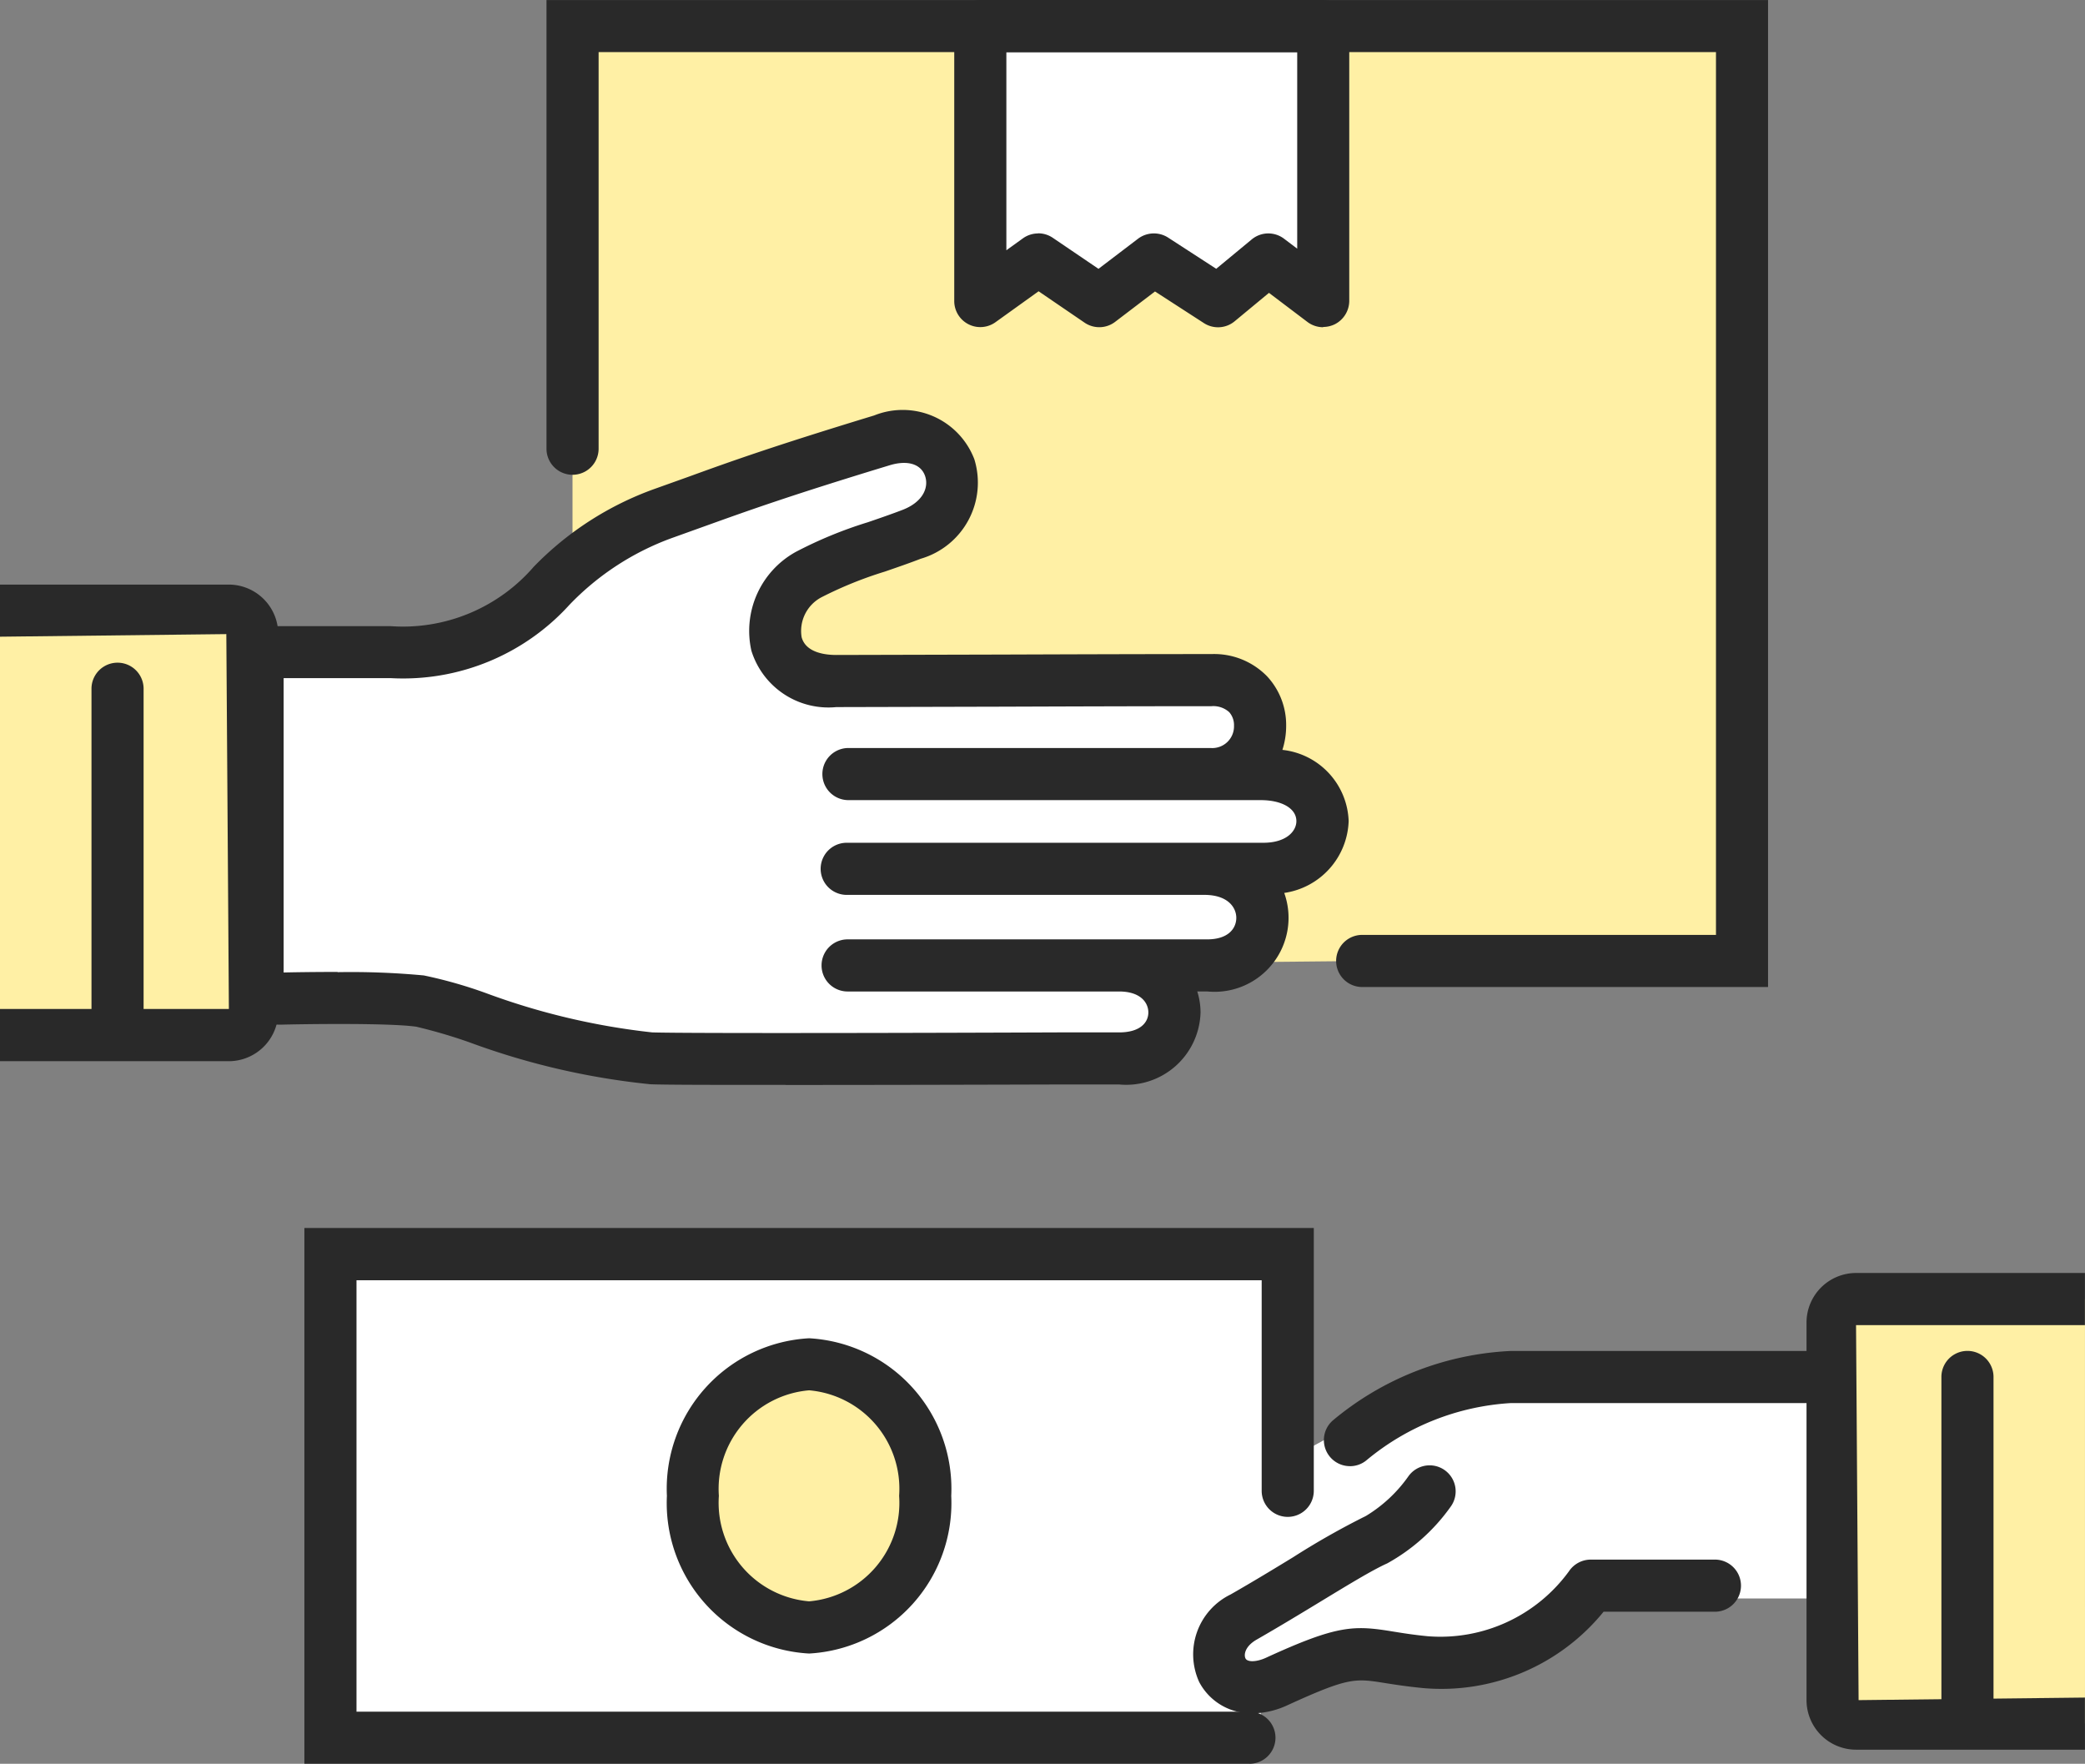
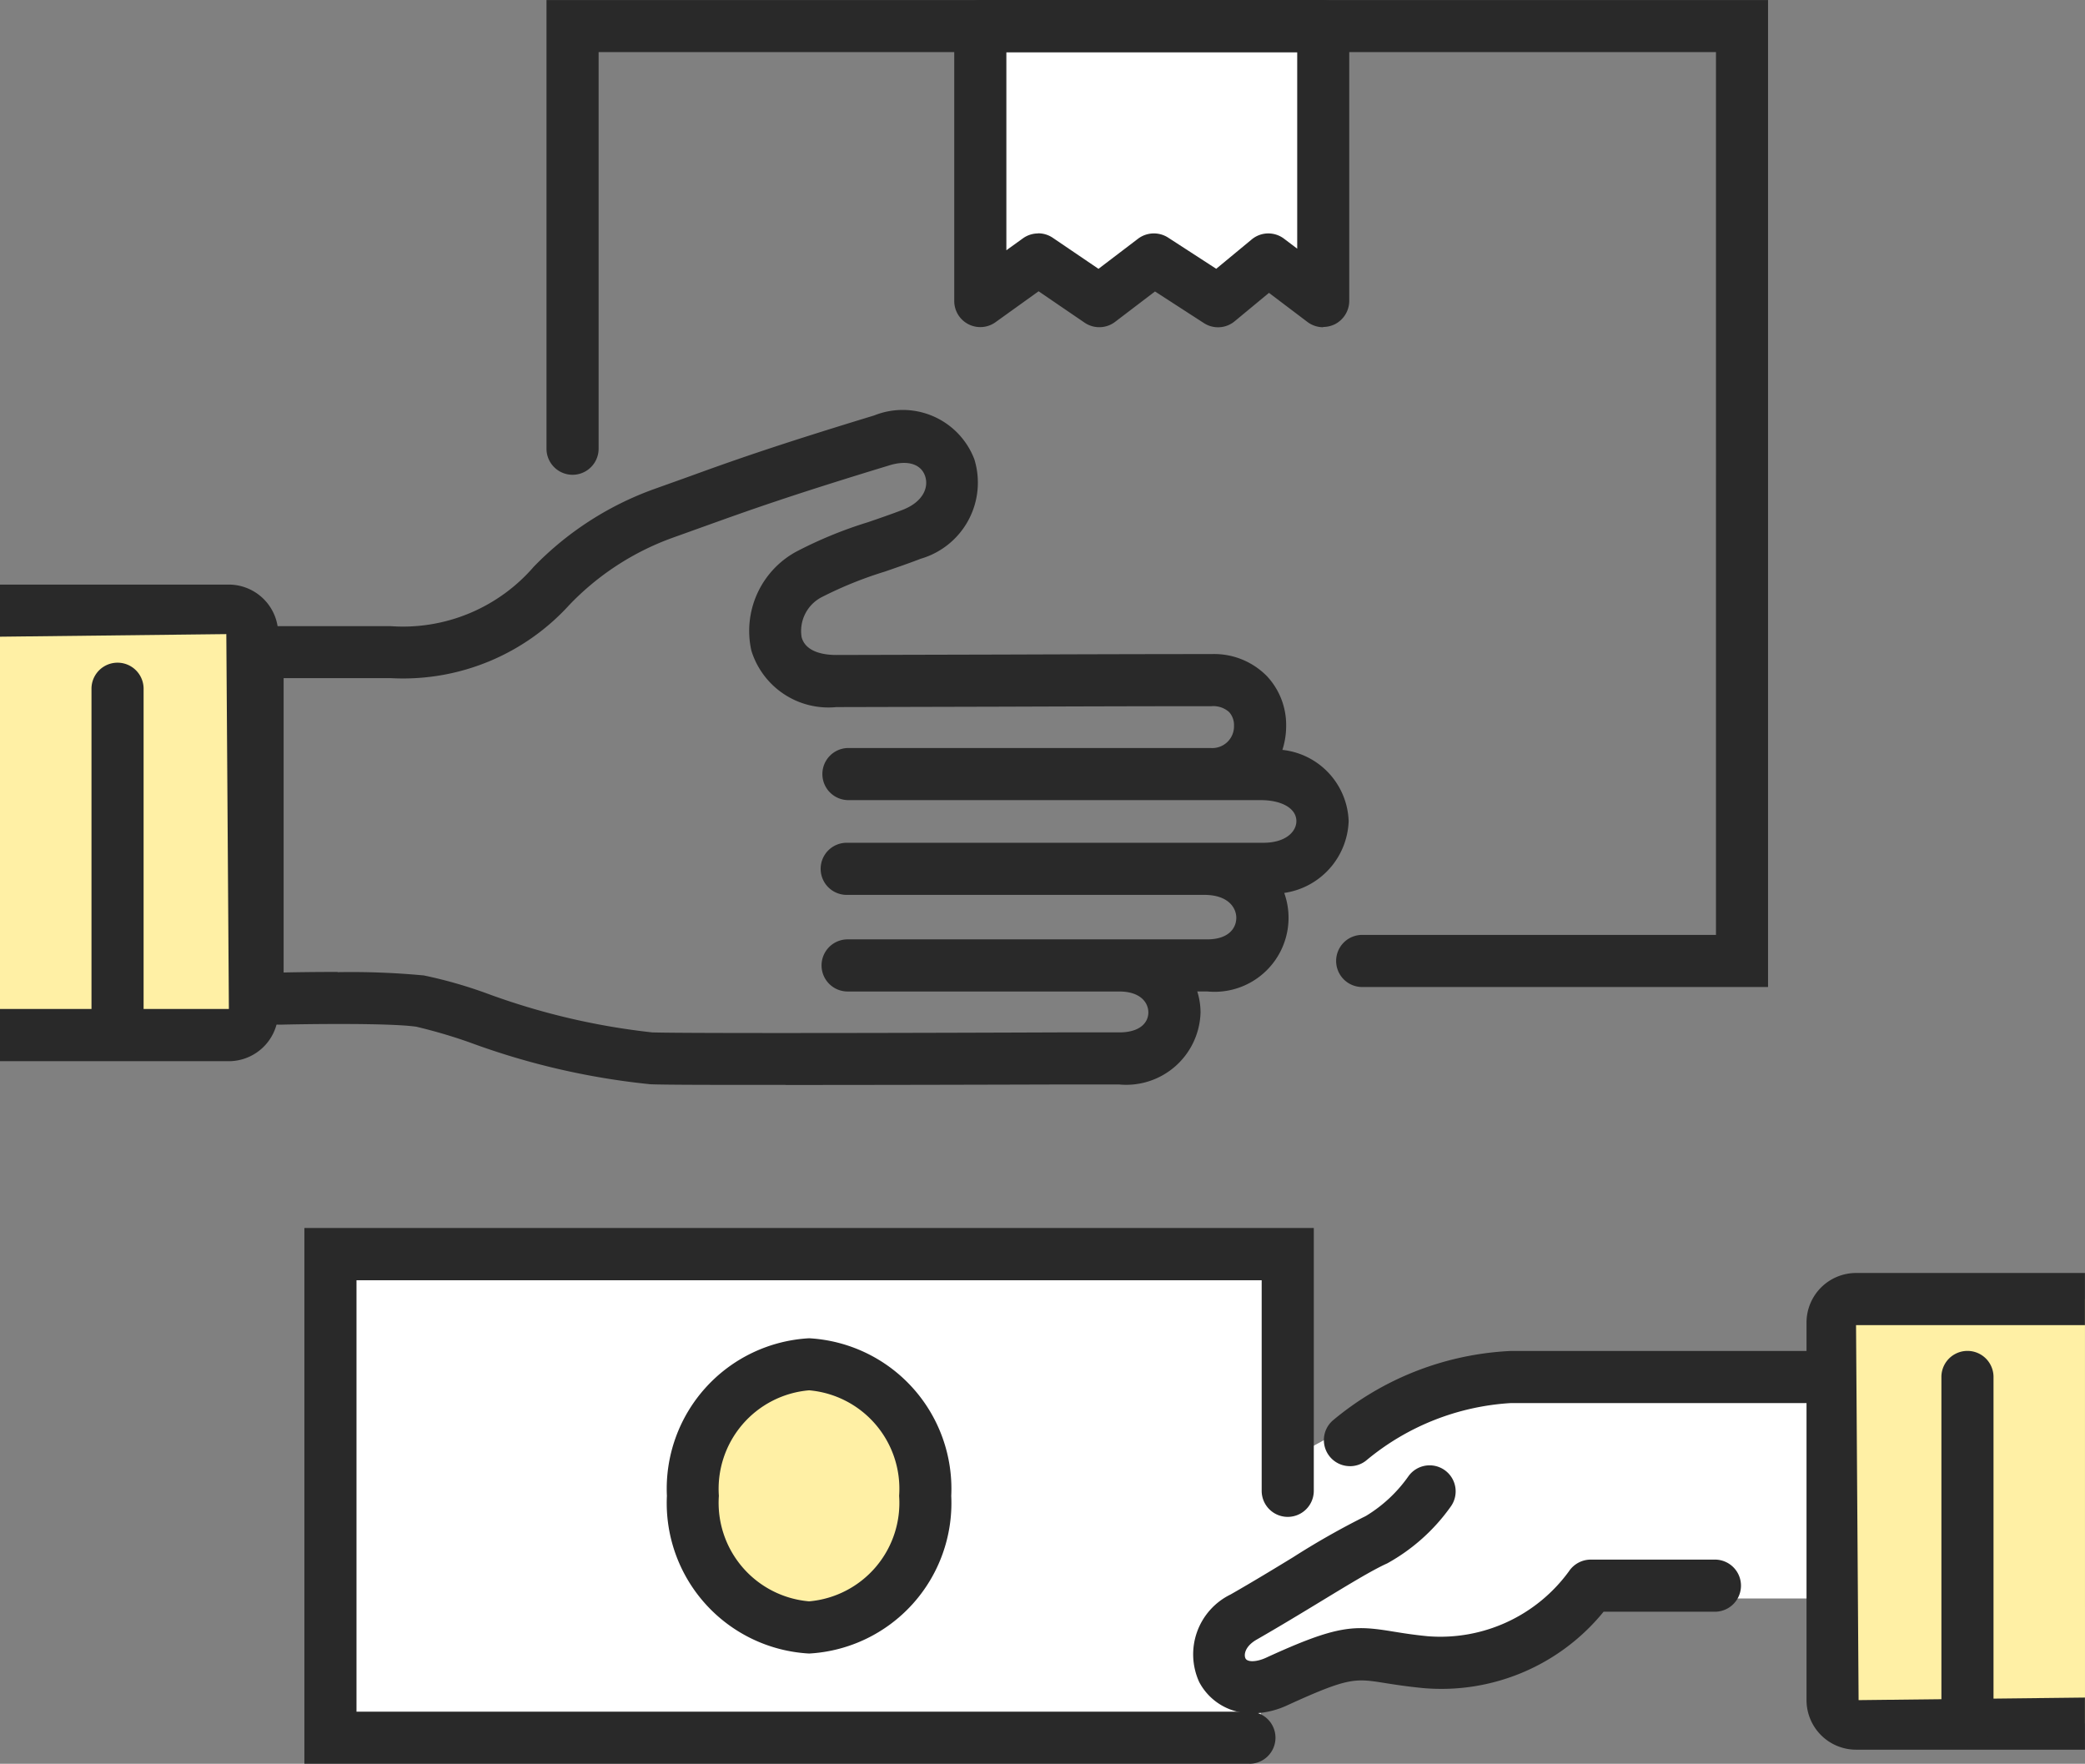
<svg xmlns="http://www.w3.org/2000/svg" id="category_icon_03" data-name="category+icon_03" width="55.45" height="46.905" viewBox="0 0 55.45 46.905">
  <rect x="0" y="0" width="55.45" height="46.905" fill="#808080" stroke="none" />
  <defs>
    <style>
      .cls-1 {
        fill: #fff;
      }

      .cls-2 {
        fill: #fff0a5;
      }

      .cls-3 {
        fill: #292929;
      }
    </style>
  </defs>
  <g id="グループ_2133" data-name="グループ 2133">
    <path id="パス_2422" data-name="パス 2422" class="cls-1" d="M0,0H25V5.693l1.911-1.041,2.806-.857h9.968l-.2,5.262H33.964L24.8,11.631,25,13H0Z" transform="translate(8.658 33.451)" />
-     <path id="パス_2130" data-name="パス 2130" class="cls-2" d="M23.794.375H8.242v25.07l21-.207h10.1V.375Z" transform="translate(6.984 0.318)" />
    <path id="パス_2132" data-name="パス 2132" class="cls-2" d="M16.152,23.137a3.312,3.312,0,0,1-3.087,3.5,3.314,3.314,0,0,1-3.089-3.5,3.314,3.314,0,0,1,3.089-3.5,3.312,3.312,0,0,1,3.087,3.5" transform="translate(8.453 16.643)" />
    <path id="パス_2136" data-name="パス 2136" class="cls-2" d="M0,20.079H6.087a.624.624,0,0,0,.624-.624V9.413a.624.624,0,0,0-.624-.624H0" transform="translate(0 7.449)" />
-     <path id="パス_2138" data-name="パス 2138" class="cls-1" d="M4.317,21.227l-.608-.011v-9.2H7.252c4.111,0,3.784-2.474,7.249-3.691,1.5-.525,2.407-.909,5.812-1.944,1.932-.587,2.644,1.79.785,2.5a22.257,22.257,0,0,0-2.734,1.066c-1.312.767-1.3,2.832.735,2.832,2.71,0,6.5-.024,9.978-.024a1.25,1.25,0,1,1-.024,2.5h1.332c2.235,0,2.117,2.52.072,2.52h-1.57c2.045,0,2.045,2.568.072,2.568H26.619a1.255,1.255,0,1,1,0,2.474c-1.23,0-11.232.041-12.443,0-2.154-.072-5.263-1.395-6.15-1.522s-3.71-.063-3.71-.063" transform="translate(3.143 5.328)" />
    <path id="パス_2140" data-name="パス 2140" class="cls-1" d="M23.23,7.685,21.77,6.58l-1.336,1.1-1.707-1.1-1.45,1.1-1.626-1.1-1.539,1.1V.375H23.23Z" transform="translate(11.959 0.318)" />
    <path id="パス_2143" data-name="パス 2143" class="cls-2" d="M33.093,29.988H27.005a.624.624,0,0,1-.624-.624V19.322a.624.624,0,0,1,.624-.624h6.087" transform="translate(22.357 15.846)" />
    <g id="グループ_1176" data-name="グループ 1176">
      <path id="パス_2131" data-name="パス 2131" class="cls-3" d="M29.515,31.923H4.382V17.676H31.227v6.989a.693.693,0,1,1-1.386,0v-5.6H5.768V30.538H29.515a.693.693,0,0,1,0,1.386" transform="translate(3.713 14.981)" />
      <path id="パス_2133" data-name="パス 2133" class="cls-3" d="M13.383,27.647A4.007,4.007,0,0,1,9.6,23.455a4.007,4.007,0,0,1,3.782-4.192,4.007,4.007,0,0,1,3.78,4.192,4.007,4.007,0,0,1-3.78,4.192m0-7a2.63,2.63,0,0,0-2.4,2.806,2.63,2.63,0,0,0,2.4,2.806,2.628,2.628,0,0,0,2.394-2.806,2.628,2.628,0,0,0-2.394-2.806" transform="translate(8.136 16.326)" />
      <path id="パス_2134" data-name="パス 2134" class="cls-3" d="M18.752,27.684a1.554,1.554,0,0,1-1.411-.828,1.771,1.771,0,0,1,.837-2.331c.582-.333,1.145-.674,1.657-.987a20.844,20.844,0,0,1,1.94-1.1,3.76,3.76,0,0,0,1.131-1.057.692.692,0,1,1,1.125.807A5.085,5.085,0,0,1,22.34,23.7c-.4.179-1.04.571-1.785,1.023-.523.318-1.1.667-1.689,1.005-.307.177-.344.4-.294.5s.29.1.552-.022c1.9-.872,2.331-.865,3.377-.693.244.039.534.087.918.124a4.231,4.231,0,0,0,3.754-1.726.7.7,0,0,1,.578-.312h3.305a.693.693,0,1,1,0,1.386H28.095a5.557,5.557,0,0,1-4.807,2.03c-.421-.041-.739-.091-1.005-.133-.8-.127-.964-.155-2.579.582a2.291,2.291,0,0,1-.951.225" transform="translate(14.552 17.876)" />
      <path id="パス_2135" data-name="パス 2135" class="cls-3" d="M19.75,22.509a.693.693,0,0,1-.458-1.212,7.947,7.947,0,0,1,4.729-1.851h8.338a.693.693,0,1,1,0,1.386H24.021a6.616,6.616,0,0,0-3.815,1.508.69.69,0,0,1-.456.17" transform="translate(16.15 16.481)" />
      <path id="パス_2137" data-name="パス 2137" class="cls-3" d="M6.087,21.089H0V19.7H6.087L6.019,9.731,0,9.8V8.414H6.087A1.318,1.318,0,0,1,7.4,9.731V19.772a1.318,1.318,0,0,1-1.317,1.317" transform="translate(0 7.132)" />
      <path id="パス_2139" data-name="パス 2139" class="cls-3" d="M18.065,23.839c-1.751,0-3.178,0-3.593-.017a19.524,19.524,0,0,1-4.814-1.116,13.835,13.835,0,0,0-1.41-.414c-.682-.1-2.828-.074-3.6-.055h-.03l-.608-.011a.693.693,0,0,1-.68-.693v-9.2a.693.693,0,0,1,.693-.693H7.571a4.6,4.6,0,0,0,3.8-1.58,8.433,8.433,0,0,1,3.215-2.071l.914-.327c1.1-.4,2.241-.809,4.925-1.626A2.039,2.039,0,0,1,23.088,7.2a2.108,2.108,0,0,1-1.426,2.647c-.309.12-.634.231-.955.342a10.429,10.429,0,0,0-1.676.678,1.013,1.013,0,0,0-.536,1.066c.111.412.626.473.922.473l4.38-.011c1.814-.006,3.75-.013,5.6-.013a1.965,1.965,0,0,1,1.478.593,1.9,1.9,0,0,1,.506,1.312,2.089,2.089,0,0,1-.1.643,1.974,1.974,0,0,1,1.762,1.894,2,2,0,0,1-1.713,1.91,1.968,1.968,0,0,1-2.047,2.62h-.266a1.87,1.87,0,0,1,.087.558,1.978,1.978,0,0,1-2.163,1.916l-1.611,0c-1.853.006-4.861.013-7.26.013m-11.914-3a20.7,20.7,0,0,1,2.291.087,12.074,12.074,0,0,1,1.642.466,18.5,18.5,0,0,0,4.434,1.049c.957.03,7.606.013,10.8,0l1.615,0c.575,0,.778-.275.778-.53s-.2-.558-.778-.558H19.718a.693.693,0,0,1,0-1.386h9.561c.573,0,.776-.3.776-.573s-.222-.61-.85-.61H19.694a.693.693,0,0,1,0-1.386H30.775c.6,0,.878-.3.878-.576,0-.334-.382-.558-.95-.558H19.74a.693.693,0,0,1,0-1.386h9.631a.578.578,0,0,0,.623-.593.52.52,0,0,0-.127-.36.628.628,0,0,0-.471-.159c-1.846,0-3.78.007-5.592.013l-4.386.011a2.145,2.145,0,0,1-2.259-1.5,2.4,2.4,0,0,1,1.177-2.625,11.224,11.224,0,0,1,1.921-.791c.307-.105.617-.212.913-.325.562-.214.711-.608.608-.905-.109-.318-.464-.43-.942-.285-2.649.805-3.772,1.21-4.859,1.6l-.927.333a7.171,7.171,0,0,0-2.727,1.775,5.974,5.974,0,0,1-4.75,1.953H4.719V20.85c.242-.006.8-.015,1.432-.015" transform="translate(2.824 5.012)" />
      <path id="パス_2141" data-name="パス 2141" class="cls-3" d="M23.549,8.7a.694.694,0,0,1-.419-.14l-1.023-.774-.913.756a.691.691,0,0,1-.818.048l-1.3-.841-1.062.809a.694.694,0,0,1-.809.022L15.98,7.744l-1.145.822A.693.693,0,0,1,13.737,8V.693A.693.693,0,0,1,14.43,0h9.119a.693.693,0,0,1,.693.693V8a.7.7,0,0,1-.384.621.705.705,0,0,1-.309.072m-7.58-2.49a.687.687,0,0,1,.39.12l1.214.824,1.051-.8a.7.7,0,0,1,.8-.031l1.28.83.944-.781a.692.692,0,0,1,.861-.018l.349.264V1.386H15.123V6.653l.442-.318a.693.693,0,0,1,.4-.129" transform="translate(11.641 0.002)" />
      <path id="パス_2142" data-name="パス 2142" class="cls-3" d="M2.01,20.076a.693.693,0,0,1-.693-.693V10.231a.693.693,0,1,1,1.386,0v9.152a.693.693,0,0,1-.693.693" transform="translate(1.116 8.085)" />
      <path id="パス_2144" data-name="パス 2144" class="cls-3" d="M33.411,31H27.323a1.319,1.319,0,0,1-1.317-1.317V19.64a1.319,1.319,0,0,1,1.317-1.317h6.087v1.386H27.323l.068,9.973,6.019-.068Z" transform="translate(22.038 15.53)" />
      <path id="パス_2145" data-name="パス 2145" class="cls-3" d="M28.64,29.985a.693.693,0,0,1-.693-.693V20.138a.693.693,0,1,1,1.386,0v9.154a.693.693,0,0,1-.693.693" transform="translate(23.684 16.48)" />
      <path id="パス_2146" data-name="パス 2146" class="cls-3" d="M40.354,26.247H29.56a.693.693,0,0,1,0-1.386h9.409V1.385H9.253V11.932a.693.693,0,0,1-1.386,0V0H40.354Z" transform="translate(6.667 0.001)" />
    </g>
  </g>
</svg>